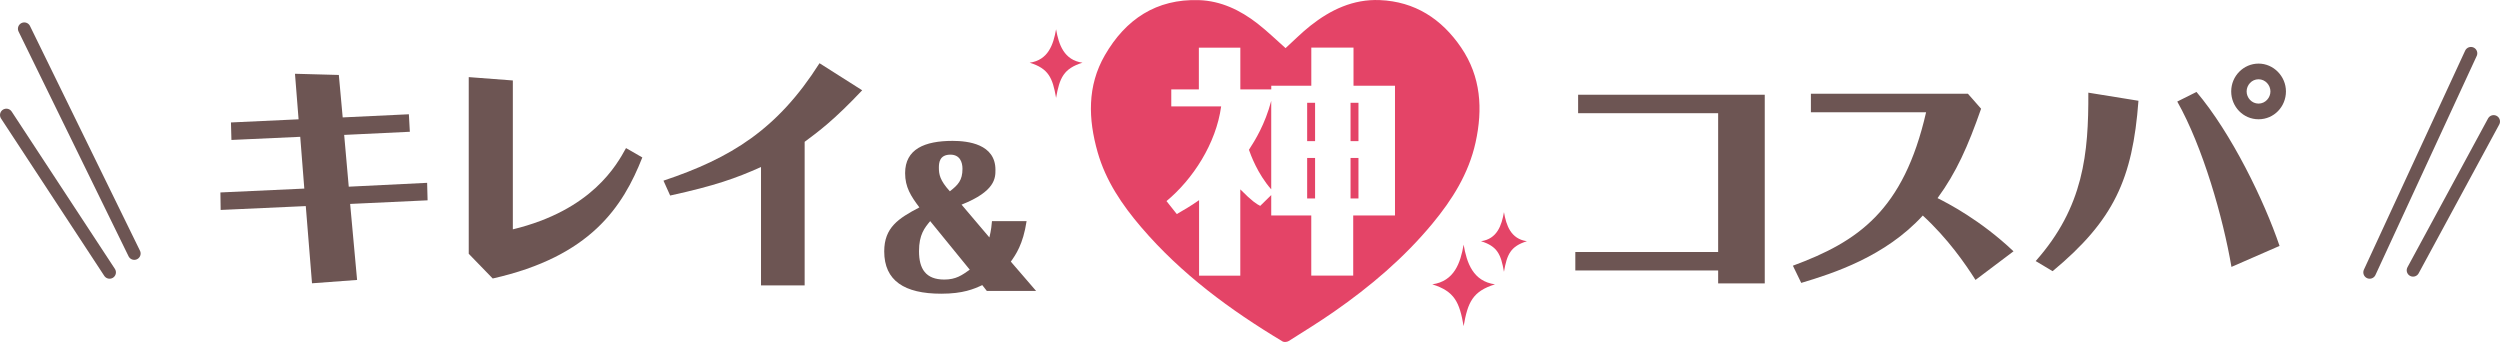
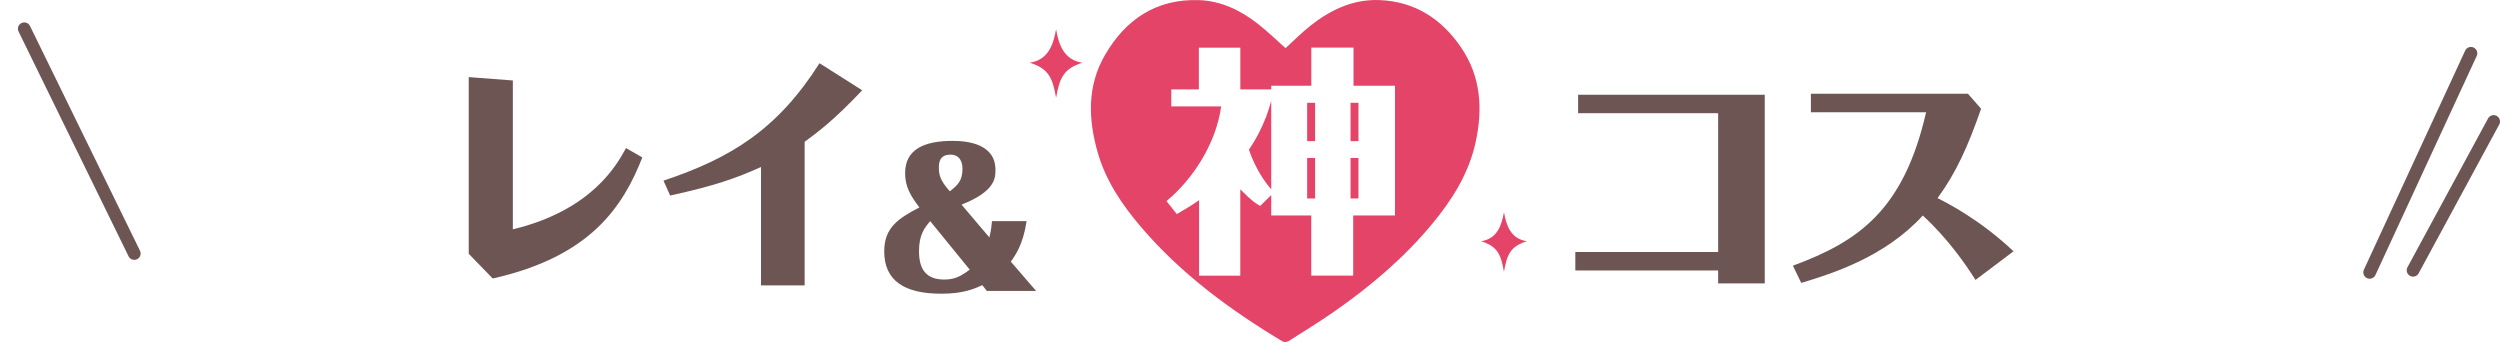
<svg xmlns="http://www.w3.org/2000/svg" id="_レイヤー_2" data-name="レイヤー 2" viewBox="0 0 590.04 80.72">
  <defs>
    <style>
      .cls-1 {
        fill: #6d5553;
      }

      .cls-1, .cls-2 {
        stroke-width: 0px;
      }

      .cls-2 {
        fill: #e44467;
      }

      .cls-3 {
        fill: none;
        stroke: #6d5553;
        stroke-linecap: round;
        stroke-linejoin: round;
        stroke-width: 3px;
      }
    </style>
  </defs>
  <g id="_印刷" data-name="印刷">
    <g>
      <g>
        <line class="cls-3" x1="5.73" y1="6.79" x2="31.69" y2="59.83" />
-         <line class="cls-3" x1="1.5" y1="27.15" x2="25.86" y2="64.28" />
      </g>
      <g>
        <line class="cls-3" x1="583.18" y1="12.58" x2="559.28" y2="64.28" />
        <line class="cls-3" x1="588.54" y1="28.67" x2="569.52" y2="63.79" />
      </g>
      <g>
-         <path class="cls-1" d="M80.88,27.71l15.62-.74.23,4.13-15.5.74,1.08,12.22,18.5-.91.11,4.13-18.28.85,1.64,17.94-10.64.79-1.47-18.22-20.09.91-.06-4.13,19.8-.91-.96-12.22-16.24.74-.11-4.13,15.96-.74-.85-10.75,10.35.28.91,10.01Z" />
        <path class="cls-1" d="M151.6,37.16c-4.58,11.6-12.16,23.37-35.31,28.57l-5.66-5.83V18.2l10.41.79v35.14c18.73-4.53,24.56-15.28,26.71-19.18l3.85,2.21Z" />
        <path class="cls-1" d="M179.61,67.37v-27.95c-5.94,2.66-10.86,4.41-21.44,6.73l-1.58-3.51c15.9-5.32,26.88-12.05,36.83-27.72l10.07,6.39c-6.68,7.07-10.3,9.73-13.58,12.16v33.89h-10.3Z" />
      </g>
      <path class="cls-1" d="M233.51,56.04c.43-1.69.56-3.16.61-3.85h8.17c-.82,5.49-2.59,7.96-3.72,9.56l5.97,6.92h-11.63l-1.08-1.38c-1.95.91-4.5,2.03-9.69,2.03-8.69,0-13.45-3.07-13.45-9.99,0-5.62,3.33-7.78,8.3-10.38-2.03-2.68-3.37-4.8-3.37-8.09,0-5.66,4.58-7.61,11.2-7.61,3.63,0,10.12.74,10.12,6.83,0,1.9,0,5.06-8,8.22l6.57,7.74ZM219.54,52.19c-1.3,1.56-2.64,3.16-2.64,7.09,0,4.19,1.6,6.7,5.97,6.7,2.77,0,4.19-1.04,6.01-2.33l-9.34-11.46ZM227.16,39.83c0-1.56-.61-3.33-2.85-3.33-2.59,0-2.72,1.95-2.72,3.07,0,1.56.22,2.98,2.59,5.58,1.95-1.51,2.98-2.59,2.98-5.32Z" />
      <g>
        <path class="cls-1" d="M416.51,66.88h-11v-3.05h-33.71v-4.36h33.71V26.72h-33.05v-4.36h44.05v44.53Z" />
        <path class="cls-1" d="M466.24,66.05c-2.39-3.77-6.51-9.74-12.43-15.18-8.85,9.68-21.1,13.63-28.69,15.9l-1.97-4.06c15.36-5.68,26.12-12.97,31.44-36.22h-27.19v-4.36h37.06l3.11,3.53c-3.11,8.91-5.86,15.06-10.28,21.1,2.39,1.2,10.1,5.14,17.93,12.55l-8.96,6.75Z" />
-         <path class="cls-1" d="M480.45,61.62c11.36-12.79,12.49-25.46,12.43-39.75l11.83,1.91c-1.38,18.47-5.8,28.21-20.26,40.22l-4-2.39ZM526.66,63c-1.97-11.6-6.75-28.33-12.79-39.03l4.54-2.27c8.25,9.74,16.02,25.76,19.6,36.34l-11.36,4.96ZM526.6,21.58c0-3.65,2.93-6.57,6.46-6.57s6.46,2.99,6.46,6.57-2.81,6.57-6.46,6.57-6.46-2.99-6.46-6.57ZM535.86,21.58c0-1.49-1.2-2.87-2.81-2.87s-2.81,1.37-2.81,2.87,1.2,2.87,2.81,2.87,2.81-1.38,2.81-2.87Z" />
      </g>
      <g>
        <path class="cls-2" d="M300.03,44.69v-20.88c-1.47,5.54-3.79,9.28-5.26,11.54.4,1.13,1.98,5.6,5.26,9.34Z" />
        <rect class="cls-2" x="318.75" y="37.28" width="1.87" height="9.56" />
        <rect class="cls-2" x="308.51" y="37.28" width="1.87" height="9.56" />
        <rect class="cls-2" x="308.51" y="24.26" width="1.87" height="9.05" />
        <path class="cls-2" d="M344.86,11.23c-4.61-6.77-10.91-10.87-19.23-11.21-6.23-.25-11.57,2.27-16.35,6.05-2.09,1.65-3.97,3.57-5.87,5.29-2.2-1.95-4.32-4.02-6.64-5.82-4.06-3.15-8.62-5.34-13.81-5.51-10.03-.33-17.3,4.51-22.2,13.01-4.19,7.27-3.93,15.06-1.7,22.89,1.93,6.77,5.78,12.43,10.27,17.68,9.47,11.08,21.02,19.56,33.4,26.99.35.21,1.07.12,1.44-.12,3.59-2.27,7.21-4.5,10.7-6.93,8.57-5.96,16.48-12.67,23.18-20.75,4.71-5.68,8.57-11.81,10.2-19.15,1.75-7.92,1.28-15.55-3.4-22.43ZM329.22,50.85h-9.84v14.2h-9.9v-14.2h-9.45v-4.81l-2.6,2.55c-.79-.4-1.87-1.02-4.7-3.9v20.37h-9.73v-17.82c-2.09,1.47-3.51,2.26-5.26,3.28l-2.43-3.06c6.22-5.15,11.71-13.58,12.9-22.35h-11.77v-4.02h6.51v-9.84h9.79v9.84h7.3v-.85h9.45v-9h9.96v9h9.79v30.61Z" />
        <rect class="cls-2" x="318.75" y="24.26" width="1.87" height="9.05" />
      </g>
-       <path class="cls-2" d="M345.44,76.98c-.97-5.63-2.12-8.23-7.4-9.87,5.21-.74,6.66-5.08,7.4-9.37.74,4.29,2.19,8.63,7.4,9.37-5.28,1.64-6.43,4.24-7.4,9.87Z" />
      <path class="cls-2" d="M354.96,64.15c-.71-4.12-1.55-6.02-5.42-7.22,3.81-.54,4.87-3.72,5.42-6.86.54,3.14,1.61,6.32,5.42,6.86-3.87,1.2-4.71,3.1-5.42,7.22Z" />
      <path class="cls-2" d="M249.25,23.1c-.81-4.74-1.78-6.93-6.23-8.3,4.38-.63,5.6-4.28,6.23-7.89.63,3.61,1.85,7.26,6.23,7.89-4.44,1.38-5.41,3.57-6.23,8.3Z" />
    </g>
  </g>
</svg>